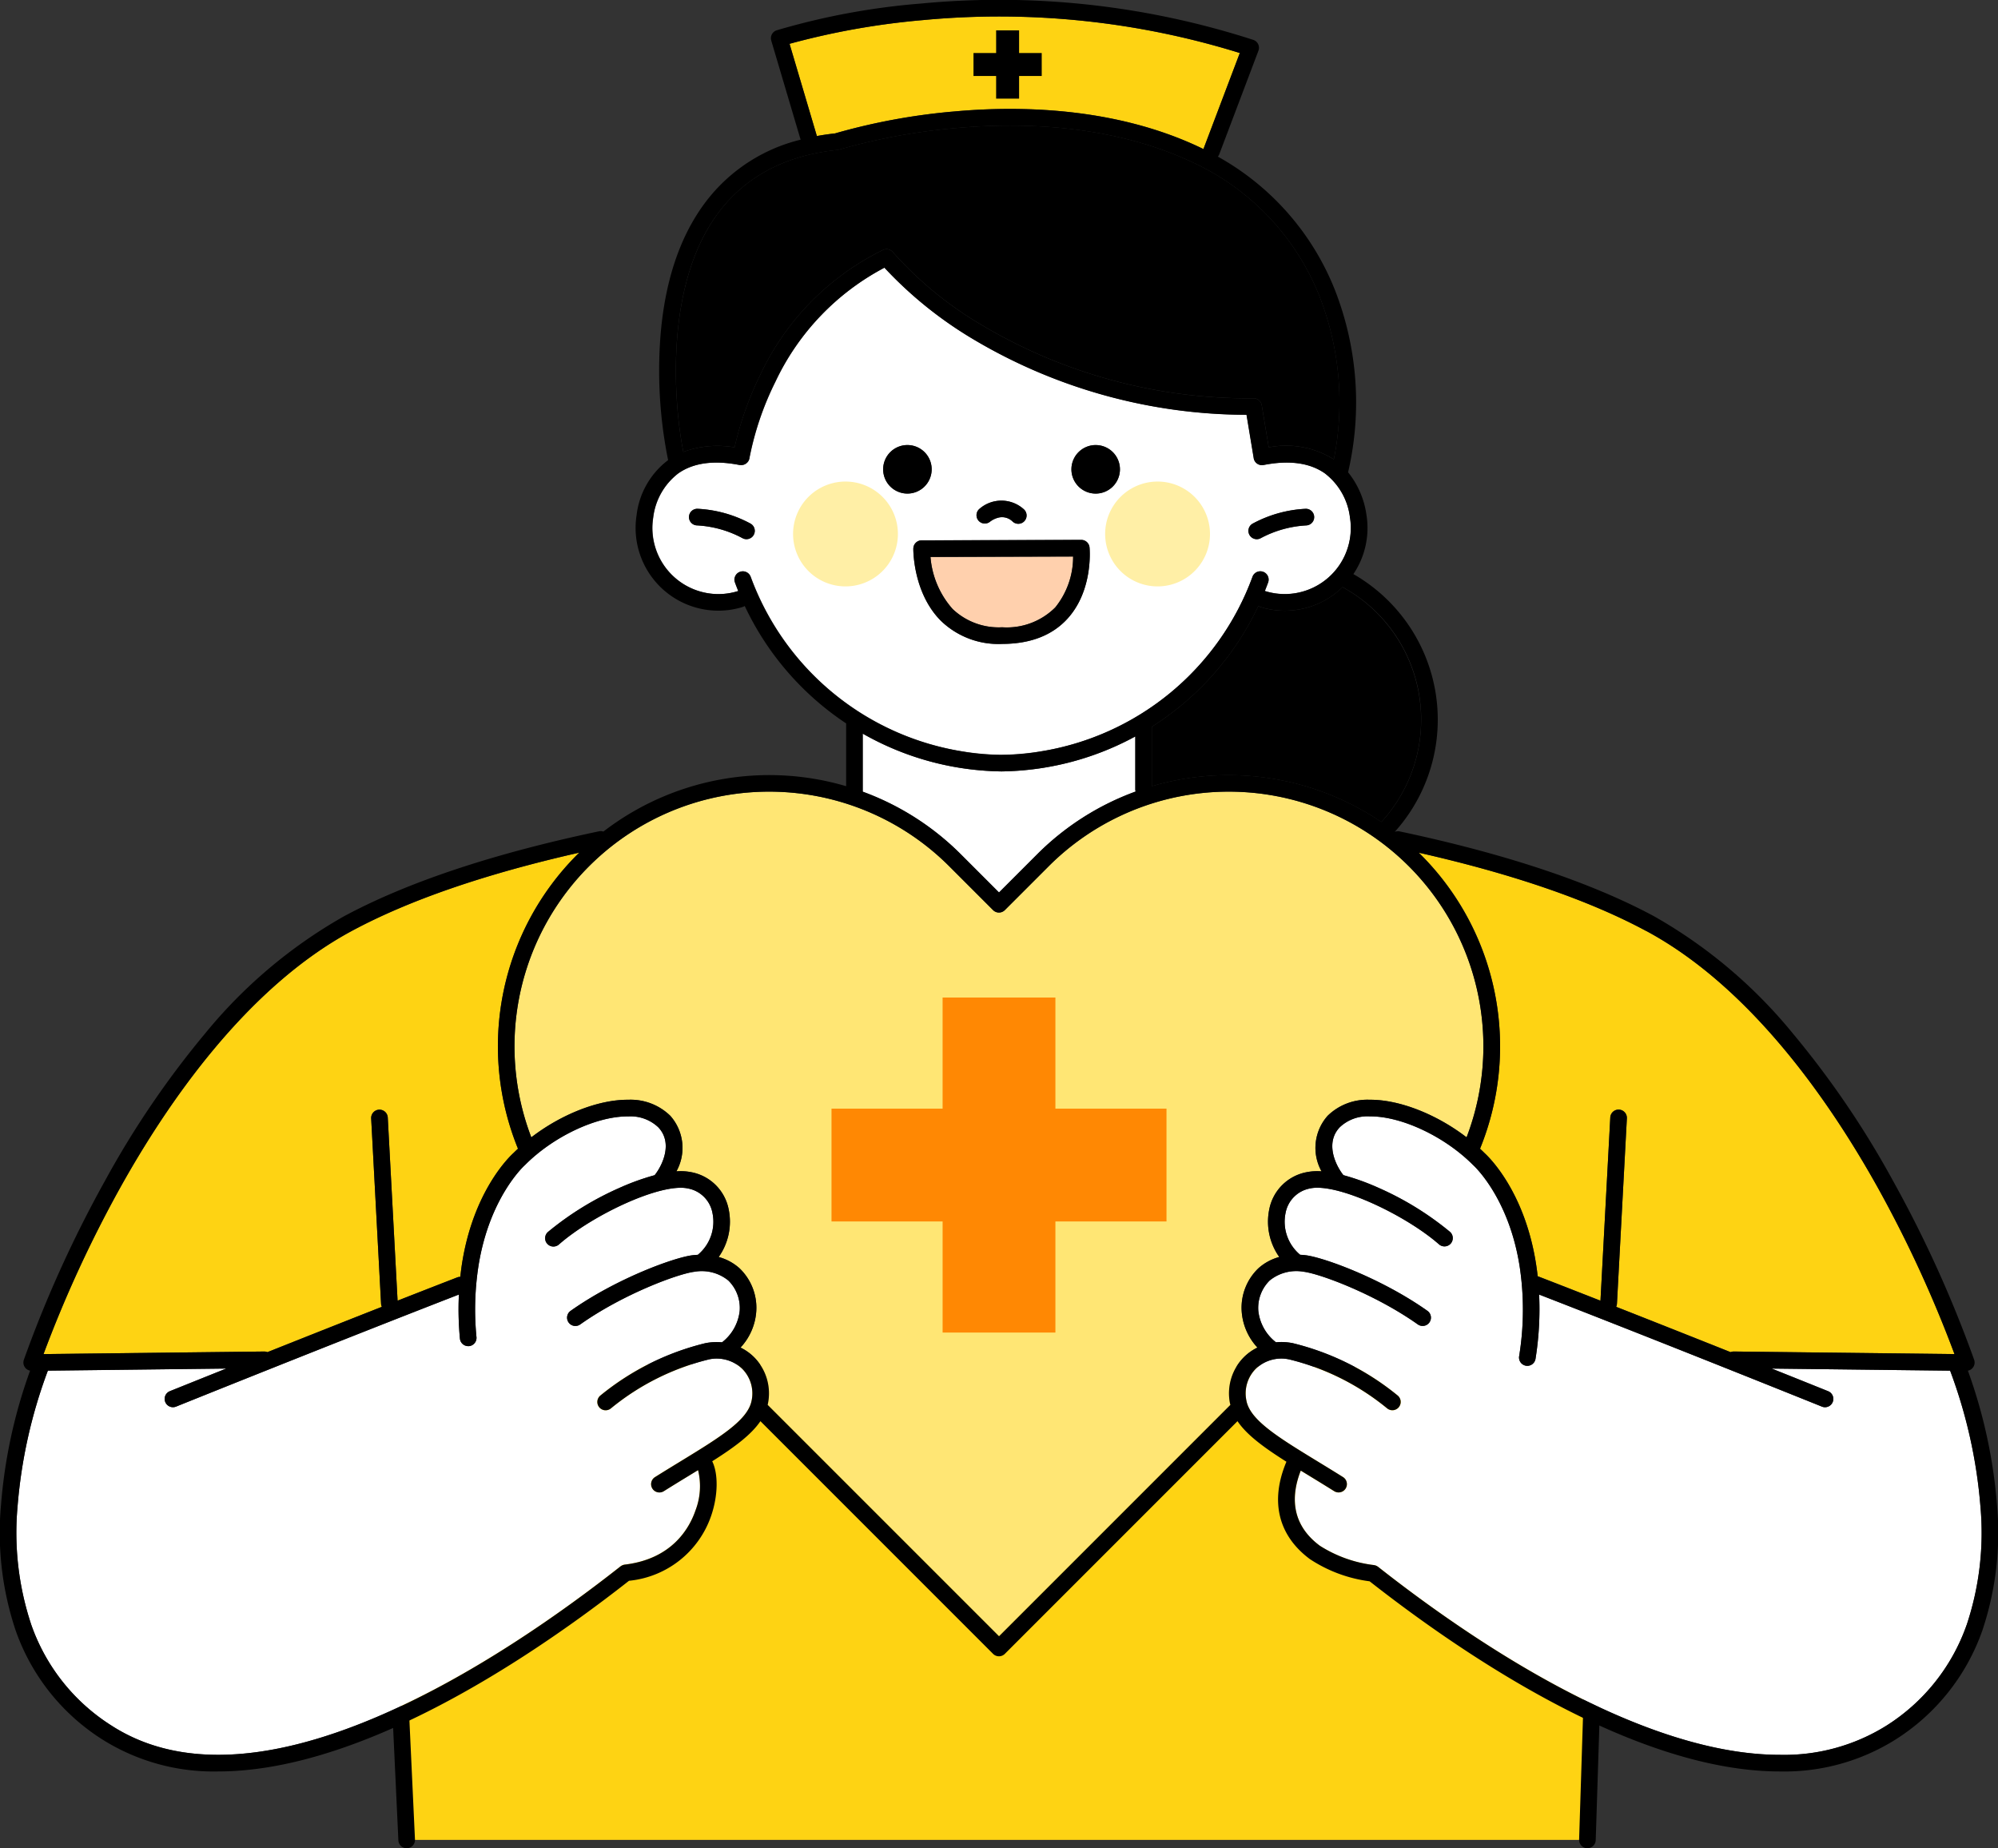
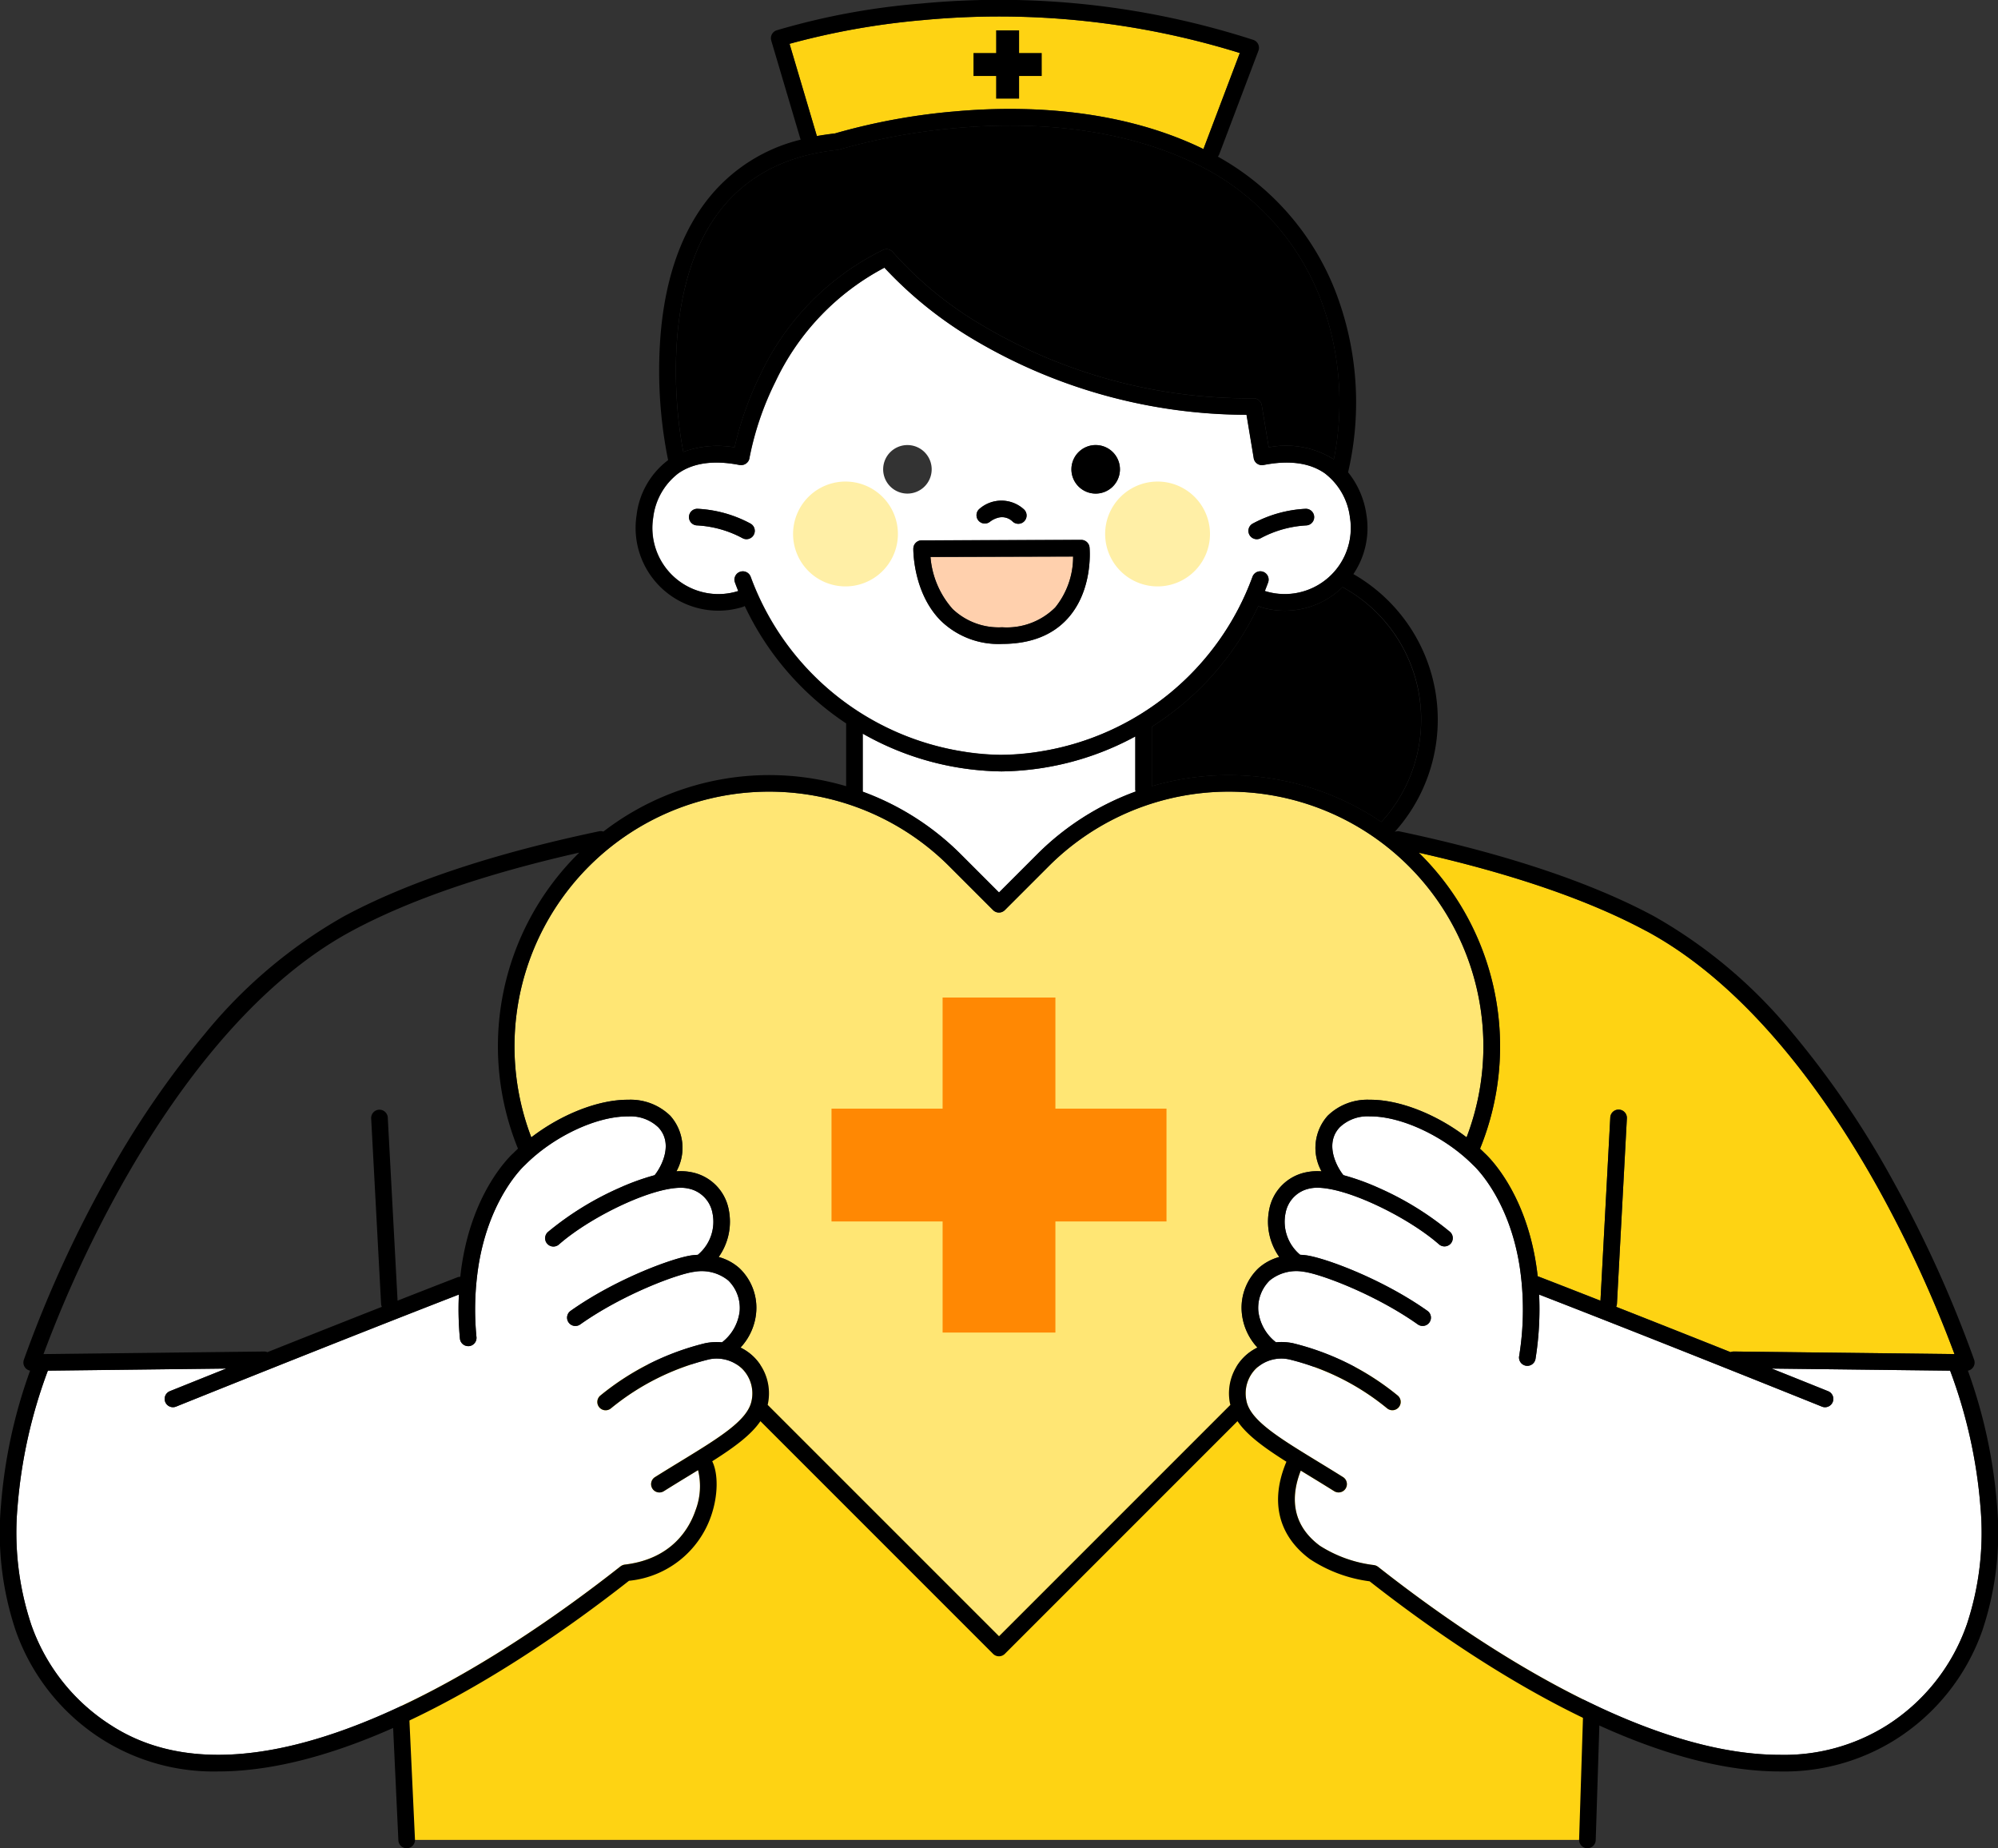
<svg xmlns="http://www.w3.org/2000/svg" id="グループ_547" data-name="グループ 547" width="232.517" height="215.06" viewBox="0 0 232.517 215.06">
  <rect x="0" y="0" width="232.517" height="215.06" fill="#333333" stroke="none" />
  <defs>
    <clipPath id="clip-path">
      <rect id="長方形_261" data-name="長方形 261" width="232.517" height="215.059" fill="none" />
    </clipPath>
  </defs>
  <path id="パス_5718" data-name="パス 5718" d="M100.919,359.176l2.97,55.46H240.313l3.708-54.914Z" transform="translate(-56.348 -200.544)" fill="#fed313" />
  <g id="グループ_546" data-name="グループ 546">
    <g id="グループ_545" data-name="グループ 545" clip-path="url(#clip-path)">
      <path id="パス_5719" data-name="パス 5719" d="M105.082,466.233a.967.967,0,0,1-.965-.922l-.674-14.445a.967.967,0,1,1,1.932-.09l.674,14.445a.968.968,0,0,1-.921,1.011h-.046" transform="translate(-57.756 -251.173)" />
      <path id="パス_5720" data-name="パス 5720" d="M417.057,462.911h-.031a.967.967,0,0,1-.936-1l.541-17.073a.967.967,0,1,1,1.934.061l-.542,17.073a.967.967,0,0,1-.966.936" transform="translate(-232.321 -247.852)" />
      <path id="パス_5721" data-name="パス 5721" d="M184.925,70.52a38,38,0,0,1,2.975-8.408,30.681,30.681,0,0,1,14.3-14.563.967.967,0,0,1,1.166.274,42.765,42.765,0,0,0,10.32,8.46,60.718,60.718,0,0,0,31.639,8.528.967.967,0,0,1,.95.809l.814,4.9a10.449,10.449,0,0,1,7.575,1.4,33.874,33.874,0,0,0-1.655-18.941,28.924,28.924,0,0,0-14.92-15.69c-9.463-4.419-20.082-4.575-27.325-3.928A71.549,71.549,0,0,0,197.1,35.869a.976.976,0,0,1-.192.04c-6.3.655-11.1,3.3-14.258,7.851-6.061,8.734-4.657,22.513-3.685,27.285a11.58,11.58,0,0,1,5.962-.524" transform="translate(-99.437 -18.468)" />
      <path id="パス_5722" data-name="パス 5722" d="M212.514,127.21a31.944,31.944,0,0,0,4.559-.4,31.587,31.587,0,0,0,24.654-20.323.967.967,0,1,1,1.817.665q-.184.5-.383.993c.012,0,.025,0,.037.007a7.609,7.609,0,0,0,3.5.25,7.691,7.691,0,0,0,6.374-8.8,7.6,7.6,0,0,0-2.932-5.155c-1.758-1.226-4.158-1.55-7.137-.963h-.014l-.014,0a.989.989,0,0,1-.16.013h0l-.019,0a.954.954,0,0,1-.163-.018c-.015,0-.03-.008-.045-.012a.957.957,0,0,1-.127-.039c-.017-.007-.034-.016-.051-.024a1.026,1.026,0,0,1-.106-.057c-.018-.011-.034-.024-.051-.036a.988.988,0,0,1-.088-.072c-.017-.015-.033-.031-.048-.048a.993.993,0,0,1-.07-.085c-.014-.019-.028-.038-.04-.058a.885.885,0,0,1-.054-.1c-.01-.021-.021-.042-.029-.064a.925.925,0,0,1-.036-.117c0-.017-.012-.032-.015-.049s0-.008,0-.013,0-.01,0-.016l-.839-5.05a62.449,62.449,0,0,1-31.9-8.853,46.661,46.661,0,0,1-10.237-8.264,28.938,28.938,0,0,0-12.693,13.288,34.724,34.724,0,0,0-3.015,8.87c0,.007,0,.013,0,.019s0,.012,0,.019c0,.026-.015.049-.023.074a.98.98,0,0,1-.029.095c-.012.03-.028.058-.043.087a.887.887,0,0,1-.044.081.962.962,0,0,1-.061.079c-.018.023-.035.045-.055.066a.918.918,0,0,1-.076.068.81.81,0,0,1-.064.053.978.978,0,0,1-.091.054c-.023.013-.045.027-.069.038a1.05,1.05,0,0,1-.1.037c-.024.008-.046.016-.071.022a.987.987,0,0,1-.116.017c-.024,0-.048.007-.072.007a.946.946,0,0,1-.117-.006c-.022,0-.042,0-.064,0l-.016,0-.022,0c-2.977-.587-5.378-.263-7.136.963a7.6,7.6,0,0,0-2.933,5.155,7.69,7.69,0,0,0,6.374,8.8,7.611,7.611,0,0,0,3.5-.25c.012,0,.025,0,.037-.007-.132-.329-.261-.659-.383-.993a.967.967,0,1,1,1.817-.665,31.587,31.587,0,0,0,24.654,20.323,31.944,31.944,0,0,0,4.559.4m29.207-26.9a14.472,14.472,0,0,1,6.169-1.727.967.967,0,0,1,.044,1.934,12.7,12.7,0,0,0-5.257,1.475.967.967,0,1,1-.957-1.681M183.67,101.63a.967.967,0,0,1-1.319.362,12.574,12.574,0,0,0-5.255-1.474.967.967,0,0,1,.021-1.934h.022a14.469,14.469,0,0,1,6.169,1.727.967.967,0,0,1,.363,1.319m39.877-10.463a2.823,2.823,0,1,1-2.9,2.746,2.823,2.823,0,0,1,2.9-2.746m-13.6,7.422a3.883,3.883,0,0,1,5.164.057.967.967,0,0,1-1.3,1.433,1.739,1.739,0,0,0-1.694-.458,2.7,2.7,0,0,0-.932.454.967.967,0,0,1-1.239-1.485m-11.209-4.676a2.823,2.823,0,1,1,2.745,2.9,2.823,2.823,0,0,1-2.745-2.9m3.509,9.3a.967.967,0,0,1,.965-.955l18.577-.054h0a.967.967,0,0,1,.963.876c.019.2.435,4.981-2.549,8.273-1.77,1.952-4.325,2.946-7.595,2.956h-.042a9.634,9.634,0,0,1-7.133-2.71c-3.213-3.243-3.191-8.177-3.189-8.386" transform="translate(-95.959 -39.382)" fill="#fff" />
      <path id="パス_5723" data-name="パス 5723" d="M320.5,157.3a9.7,9.7,0,0,1-1.535.123,9.5,9.5,0,0,1-2.843-.436.951.951,0,0,1-.225-.108,33.54,33.54,0,0,1-12.391,14.047c0,.023.007.044.007.068v6.852a31.662,31.662,0,0,1,26.7,4.164,17.6,17.6,0,0,0-4.517-27.331,9.56,9.56,0,0,1-5.2,2.622" transform="translate(-169.463 -86.361)" />
      <path id="パス_5724" data-name="パス 5724" d="M253.537,154.855a7.978,7.978,0,0,0,6.158-2.312,9.363,9.363,0,0,0,2.08-5.922l-16.6.048a10.352,10.352,0,0,0,2.577,6.058,7.78,7.78,0,0,0,5.751,2.127h.035" transform="translate(-136.892 -81.866)" fill="#ffd0ad" />
-       <path id="パス_5725" data-name="パス 5725" d="M213.331,17.971a72.919,72.919,0,0,1,13.932-2.559c7.493-.674,18.5-.511,28.364,4.1.2.093.394.188.59.284.008-.031.013-.062.025-.093l4.2-11.089A94.412,94.412,0,0,0,223.55,4.784,87.321,87.321,0,0,0,208.042,7.54l3.181,10.737q1.027-.189,2.108-.306" transform="translate(-116.159 -2.445)" fill="#fed313" />
+       <path id="パス_5725" data-name="パス 5725" d="M213.331,17.971a72.919,72.919,0,0,1,13.932-2.559c7.493-.674,18.5-.511,28.364,4.1.2.093.394.188.59.284.008-.031.013-.062.025-.093l4.2-11.089A94.412,94.412,0,0,0,223.55,4.784,87.321,87.321,0,0,0,208.042,7.54l3.181,10.737" transform="translate(-116.159 -2.445)" fill="#fed313" />
      <path id="パス_5726" data-name="パス 5726" d="M382.742,241.268a31.548,31.548,0,0,1-1.777,17.814c.177.165.351.331.52.5.428.385,4.652,4.377,5.991,12.855.078.49.143.984.2,1.48,2.356.912,4.823,1.874,7.306,2.849l1.141-21.3a.967.967,0,1,1,1.931.1L396.9,277.121a.98.98,0,0,1-.092.362c4.682,1.841,9.336,3.688,13.319,5.275a.968.968,0,0,1,.377-.076h.012l25.665.3a142.386,142.386,0,0,0-8.858-19.25c-5.581-10.045-14.791-23.4-26.984-29.969-6.667-3.593-15.575-6.66-26.505-9.13.072.071.146.141.218.213a31.406,31.406,0,0,1,8.692,16.421" transform="translate(-208.727 -125.423)" fill="#fed313" />
      <path id="パス_5727" data-name="パス 5727" d="M410.224,323.712l-20.764-.245c3.936,1.574,6.5,2.606,6.567,2.634a.967.967,0,1,1-.723,1.794c-.187-.076-18.4-7.413-32.909-13.039a36.61,36.61,0,0,1-.421,7.478.967.967,0,0,1-.954.816.99.99,0,0,1-.152-.012.968.968,0,0,1-.8-1.106,33.614,33.614,0,0,0,.053-10.495c-1.264-8-5.343-11.691-5.384-11.727l-.048-.045c-3.262-3.282-8.257-5.643-11.921-5.643h-.093a4.678,4.678,0,0,0-3.481,1.264c-1.729,1.818-.5,4.412.421,5.576a28.008,28.008,0,0,1,4.145,1.5,35.42,35.42,0,0,1,8.261,5.1.967.967,0,0,1-1.276,1.453c-3.906-3.428-11.888-7.2-15.015-6.506a3.556,3.556,0,0,0-2.841,2.837,4.994,4.994,0,0,0,1.689,4.876l.009.009c.2.01.4.025.61.049,2.114.25,8.855,2.693,14.2,6.475a.967.967,0,0,1-1.117,1.579c-5.01-3.543-11.421-5.91-13.311-6.133a4.908,4.908,0,0,0-3.932,1.024,4.484,4.484,0,0,0-1.32,3.523,5.362,5.362,0,0,0,2.056,3.666,6.73,6.73,0,0,1,1.941.1,30.77,30.77,0,0,1,12.205,6.081.967.967,0,0,1-1.2,1.517,28.684,28.684,0,0,0-11.376-5.7,4.3,4.3,0,0,0-3.926,1.091,4.066,4.066,0,0,0-1.084,3.7c.422,2.27,3.723,4.287,8.293,7.079.942.576,1.918,1.171,2.948,1.817a.967.967,0,0,1-1.029,1.639c-1.02-.64-1.99-1.233-2.928-1.805l-.959-.587c-1.043,2.659-1.324,6.111,2.221,8.744a15.039,15.039,0,0,0,6.28,2.247c.022,0,.042.01.064.014a.829.829,0,0,1,.109.023.856.856,0,0,1,.083.032.941.941,0,0,1,.092.04c.03.016.057.035.085.054s.042.024.062.039c6.871,5.407,17.368,12.831,28.358,17.5,6.871,2.918,13.02,4.378,18.4,4.378a22.438,22.438,0,0,0,12.392-3.391,22.774,22.774,0,0,0,9.342-11.717,33.859,33.859,0,0,0,1.607-13.777,58.2,58.2,0,0,0-3.529-15.817" transform="translate(-183.278 -164.222)" fill="#fff" />
      <path id="パス_5728" data-name="パス 5728" d="M220.2,269.024a6.353,6.353,0,0,1,1.957-4.987,5.976,5.976,0,0,1,2.42-1.307,7.092,7.092,0,0,1-1.166-5.543,5.458,5.458,0,0,1,4.313-4.317,6.356,6.356,0,0,1,1.769-.105,5.619,5.619,0,0,1,.712-6.465,6.607,6.607,0,0,1,4.862-1.865h.113c3.452,0,7.748,1.72,11.194,4.372a29.633,29.633,0,0,0-48.628-31.547l-5.109,5.108a.966.966,0,0,1-1.367,0l-5.108-5.108a29.635,29.635,0,0,0-48.63,31.549c3.447-2.653,7.744-4.374,11.2-4.374h.113a6.606,6.606,0,0,1,4.861,1.865,5.618,5.618,0,0,1,.712,6.465,6.352,6.352,0,0,1,1.769.106,5.458,5.458,0,0,1,4.313,4.317,7.093,7.093,0,0,1-1.166,5.543,5.964,5.964,0,0,1,2.42,1.307,6.352,6.352,0,0,1,1.957,4.987,6.848,6.848,0,0,1-1.834,4.244,5.9,5.9,0,0,1,1.563,1.106,5.971,5.971,0,0,1,1.625,5.427c-.008.046-.02.091-.03.136l26.922,26.922,26.922-26.922c-.01-.045-.021-.091-.03-.136a5.972,5.972,0,0,1,1.625-5.427,5.892,5.892,0,0,1,1.562-1.106,6.849,6.849,0,0,1-1.834-4.244" transform="translate(-75.701 -116.468)" fill="#ffe674" />
      <path id="パス_5729" data-name="パス 5729" d="M84.9,322.411a28.685,28.685,0,0,0-11.376,5.7.967.967,0,1,1-1.2-1.517,30.771,30.771,0,0,1,12.205-6.081,6.73,6.73,0,0,1,1.941-.1,5.361,5.361,0,0,0,2.056-3.667,4.481,4.481,0,0,0-1.319-3.522,4.907,4.907,0,0,0-3.932-1.024c-1.89.223-8.3,2.589-13.312,6.133a.967.967,0,0,1-1.117-1.579c5.347-3.782,12.088-6.226,14.2-6.475.206-.024.409-.039.611-.049a.084.084,0,0,1,.01-.009,5,5,0,0,0,1.688-4.876,3.556,3.556,0,0,0-2.841-2.836c-3.126-.693-11.109,3.078-15.015,6.506a.967.967,0,1,1-1.275-1.453,35.4,35.4,0,0,1,8.26-5.1,28.055,28.055,0,0,1,4.146-1.5c.922-1.164,2.149-3.757.42-5.575a4.681,4.681,0,0,0-3.482-1.264c-3.68-.045-8.724,2.333-12.013,5.643-.016.016-.033.032-.049.047-.039.034-4.118,3.722-5.382,11.725a33.026,33.026,0,0,0-.23,8.263.967.967,0,0,1-.871,1.054c-.03,0-.062,0-.092,0a.967.967,0,0,1-.962-.876,35.992,35.992,0,0,1-.121-5.129c-14.5,5.624-32.728,12.966-32.913,13.04a.967.967,0,0,1-.723-1.794c.068-.028,2.631-1.06,6.567-2.634l-20.764.245a58.2,58.2,0,0,0-3.529,15.817A33.875,33.875,0,0,0,6.094,353.3a22.772,22.772,0,0,0,9.343,11.717c7.527,4.838,17.908,4.5,30.853-1.013,11-4.682,21.5-12.117,28.372-17.53.017-.013.036-.022.053-.034a1.03,1.03,0,0,1,.091-.058c.028-.015.057-.026.086-.038s.057-.024.087-.034a.93.93,0,0,1,.105-.023c.022,0,.041-.011.063-.014,5.507-.65,7.523-4.231,8.235-6.308a7.872,7.872,0,0,0,.3-4.687l-1.058.648c-.938.573-1.908,1.166-2.928,1.806a.967.967,0,0,1-1.028-1.639c1.03-.646,2-1.242,2.947-1.818,4.57-2.792,7.871-4.809,8.293-7.078a4.066,4.066,0,0,0-1.085-3.7,4.3,4.3,0,0,0-3.926-1.092" transform="translate(-2.445 -164.222)" fill="#fff" />
-       <path id="パス_5730" data-name="パス 5730" d="M37.145,282.682a.967.967,0,0,1,.377.076c3.983-1.587,8.637-3.434,13.319-5.275a.961.961,0,0,1-.092-.362L49.6,255.574a.967.967,0,1,1,1.931-.1l1.141,21.3c2.356-.924,4.7-1.839,6.944-2.708a.956.956,0,0,1,.357-.064c.057-.522.122-1.042.2-1.556,1.339-8.478,5.562-12.47,5.99-12.855.17-.17.344-.337.521-.5A31.56,31.56,0,0,1,73.6,224.847c.072-.072.146-.142.218-.213-10.931,2.47-19.839,5.537-26.506,9.13-12.2,6.577-21.418,19.944-27,30a142.179,142.179,0,0,0-8.842,19.219l25.665-.3h.011" transform="translate(-6.403 -125.423)" fill="#fed313" />
      <path id="パス_5731" data-name="パス 5731" d="M248.344,197.259a33.875,33.875,0,0,1-4.85.42h-.027a33.886,33.886,0,0,1-4.85-.42,33.39,33.39,0,0,1-11.293-3.979v6.755a31.38,31.38,0,0,1,11.436,7.305l4.424,4.425,4.425-4.425a31.38,31.38,0,0,1,11.478-7.321.956.956,0,0,1-.042-.268v-6.141a33.4,33.4,0,0,1-10.7,3.648" transform="translate(-126.925 -107.917)" fill="#fff" />
      <path id="パス_5732" data-name="パス 5732" d="M258.084,275.735H245.156V262.807H232.028v12.929H219.1v13.127h12.929v12.929h13.127V288.863h12.929Z" transform="translate(-122.333 -146.737)" fill="#ff8803" />
      <path id="パス_5733" data-name="パス 5733" d="M221.177,133.134a6.1,6.1,0,1,1-5.931-6.261,6.1,6.1,0,0,1,5.931,6.261" transform="translate(-116.685 -70.838)" fill="#ffefa6" />
      <path id="パス_5734" data-name="パス 5734" d="M303.407,132.829a6.1,6.1,0,1,1-6.237-5.956,6.1,6.1,0,0,1,6.237,5.956" transform="translate(-162.597 -70.838)" fill="#ffefa6" />
      <path id="パス_5735" data-name="パス 5735" d="M264.453,10.634H261.82V8h-2.674v2.634h-2.634v2.674h2.634v2.634h2.674V13.308h2.634Z" transform="translate(-143.222 -4.467)" />
      <path id="パス_5736" data-name="パス 5736" d="M229.016,159.492a.965.965,0,0,0,.73-1.254A139.633,139.633,0,0,0,220.3,137.4a106.225,106.225,0,0,0-11.618-17.1,57.33,57.33,0,0,0-16.156-13.665c-7.354-3.964-17.327-7.292-29.641-9.893a.962.962,0,0,0-.549.045l-.008-.007A19.523,19.523,0,0,0,157.5,66.8a9.577,9.577,0,0,0,1.522-6.878,10.137,10.137,0,0,0-2.138-4.967,35.909,35.909,0,0,0-1.515-21.166,30.669,30.669,0,0,0-13.643-15.565.977.977,0,0,0,.169-.284L146.451,5.9a.967.967,0,0,0-.6-1.26,96.1,96.1,0,0,0-38.7-4.225A82.239,82.239,0,0,0,90.379,3.528a.967.967,0,0,0-.624,1.193l3.417,11.532a19.7,19.7,0,0,0-11.551,7.936c-3.1,4.467-4.747,10.453-4.9,17.792a52.5,52.5,0,0,0,1.03,11.558,9.383,9.383,0,0,0-3.665,6.385,9.633,9.633,0,0,0,9.514,11.134,9.487,9.487,0,0,0,2.843-.437.959.959,0,0,0,.225-.108A33.533,33.533,0,0,0,98.468,84.174c0,.013,0,.026,0,.039V91.48A31.636,31.636,0,0,0,70.22,96.76a.955.955,0,0,0-.5-.032c-12.354,2.6-22.357,5.938-29.728,9.911A57.33,57.33,0,0,0,23.834,120.3a106.252,106.252,0,0,0-11.618,17.1,139.638,139.638,0,0,0-9.444,20.835.965.965,0,0,0,.73,1.254,59.467,59.467,0,0,0-3.385,15.63,35.815,35.815,0,0,0,1.7,14.587,24.662,24.662,0,0,0,10.127,12.718,24.3,24.3,0,0,0,13.425,3.7c5.666,0,12.092-1.52,19.231-4.559,11.086-4.719,21.635-12.156,28.6-17.627a11.267,11.267,0,0,0,9.562-7.564c.817-2.383.835-4.892.123-6.342,2.543-1.612,4.517-3.055,5.609-4.666l27.076,27.076a.967.967,0,0,0,1.368,0l27.076-27.076c1.1,1.629,3.11,3.086,5.693,4.72-1.93,4.572-.97,8.581,2.734,11.332A16.435,16.435,0,0,0,159.391,184c6.966,5.464,17.512,12.889,28.586,17.592q10.675,4.533,19.17,4.533a24.312,24.312,0,0,0,13.425-3.7A24.662,24.662,0,0,0,230.7,189.709a35.815,35.815,0,0,0,1.7-14.587,59.461,59.461,0,0,0-3.386-15.63M191.61,108.341c12.193,6.572,21.4,19.925,26.983,29.969a142.2,142.2,0,0,1,8.859,19.251l-25.665-.3h-.011a.963.963,0,0,0-.377.076c-3.983-1.587-8.637-3.433-13.319-5.275a.961.961,0,0,0,.092-.362l1.154-21.547a.967.967,0,1,0-1.931-.1l-1.141,21.3c-2.483-.974-4.95-1.937-7.306-2.849q-.083-.744-.2-1.48c-1.339-8.478-5.562-12.469-5.99-12.855-.169-.17-.344-.337-.52-.5a31.564,31.564,0,0,0-6.915-34.235c-.072-.072-.146-.142-.218-.213,10.931,2.47,19.839,5.537,26.505,9.13M165.388,83.75a17.538,17.538,0,0,1-4.631,11.894,31.663,31.663,0,0,0-26.7-4.164V84.627c0-.023,0-.045-.007-.068a33.531,33.531,0,0,0,12.39-14.047.959.959,0,0,0,.225.108,9.486,9.486,0,0,0,2.843.437,9.7,9.7,0,0,0,1.535-.123,9.557,9.557,0,0,0,5.2-2.622,17.5,17.5,0,0,1,9.148,15.438M91.883,5.1A87.335,87.335,0,0,1,107.391,2.34a94.393,94.393,0,0,1,36.891,3.827l-4.2,11.089c-.011.03-.016.062-.025.093-.2-.1-.392-.191-.59-.284-9.868-4.608-20.871-4.772-28.363-4.1a72.936,72.936,0,0,0-13.932,2.559q-1.082.116-2.108.306Zm-8.673,20.2c3.16-4.555,7.958-7.2,14.258-7.851a.977.977,0,0,0,.192-.04,71.631,71.631,0,0,1,13.664-2.511c7.243-.647,17.862-.491,27.325,3.928a28.923,28.923,0,0,1,14.92,15.69,33.877,33.877,0,0,1,1.655,18.941,10.452,10.452,0,0,0-7.576-1.4l-.814-4.9a.967.967,0,0,0-.95-.809,60.72,60.72,0,0,1-31.639-8.527,42.771,42.771,0,0,1-10.32-8.461.968.968,0,0,0-1.166-.273,30.679,30.679,0,0,0-14.3,14.563,37.99,37.99,0,0,0-2.975,8.408,11.576,11.576,0,0,0-5.962.524c-.972-4.773-2.376-18.551,3.685-27.285m4.132,41.818a.967.967,0,0,0-1.817.665c.122.334.251.665.383.993-.012,0-.025,0-.037.008a7.606,7.606,0,0,1-3.5.25A7.69,7.69,0,0,1,76,60.228a7.6,7.6,0,0,1,2.933-5.155c1.757-1.226,4.159-1.549,7.136-.963l.022,0,.016,0c.022,0,.043,0,.065,0a.936.936,0,0,0,.116.006c.025,0,.048,0,.072-.008a.988.988,0,0,0,.116-.017c.025-.006.047-.015.071-.022a.952.952,0,0,0,.1-.038c.024-.011.046-.025.069-.037a.98.98,0,0,0,.091-.054c.023-.016.043-.035.064-.053a.919.919,0,0,0,.076-.068c.02-.021.037-.044.055-.066a.879.879,0,0,0,.061-.079.824.824,0,0,0,.044-.08.608.608,0,0,0,.072-.182c.007-.025.018-.048.023-.074,0-.006,0-.012,0-.019s0-.012,0-.019a34.73,34.73,0,0,1,3.015-8.87A28.936,28.936,0,0,1,102.92,31.152a46.663,46.663,0,0,0,10.237,8.264,62.44,62.44,0,0,0,31.9,8.853l.839,5.05c0,.005,0,.01,0,.016s0,.008,0,.013.011.032.015.049a.947.947,0,0,0,.036.117c.008.022.019.042.029.064a.886.886,0,0,0,.054.1c.012.02.026.039.04.057a.93.93,0,0,0,.07.085c.015.017.031.033.048.048a.912.912,0,0,0,.088.072c.017.012.034.025.051.036a.948.948,0,0,0,.106.057c.017.008.034.017.051.024a.9.9,0,0,0,.127.04c.015,0,.03.009.045.012a.953.953,0,0,0,.163.018l.019,0h.005a.987.987,0,0,0,.159-.013l.014,0h.015c2.978-.587,5.378-.263,7.136.963a7.6,7.6,0,0,1,2.932,5.155,7.69,7.69,0,0,1-6.374,8.8,7.6,7.6,0,0,1-3.5-.25c-.012,0-.025,0-.037-.008q.2-.493.383-.993a.967.967,0,0,0-1.817-.665,31.587,31.587,0,0,1-24.654,20.323,26.46,26.46,0,0,1-9.118,0A31.587,31.587,0,0,1,87.342,67.109M132.161,92.1a31.379,31.379,0,0,0-11.478,7.32l-4.424,4.424-4.424-4.424A31.383,31.383,0,0,0,100.4,92.118V85.363a33.4,33.4,0,0,0,11.293,3.979,33.892,33.892,0,0,0,4.85.42h.027a33.881,33.881,0,0,0,4.85-.42,33.394,33.394,0,0,0,10.7-3.649v6.142a.957.957,0,0,0,.042.268M13.907,138.341c5.583-10.056,14.8-23.424,27-30,6.667-3.593,15.575-6.66,26.505-9.13-.072.071-.146.141-.218.213a31.56,31.56,0,0,0-6.914,34.234c-.177.165-.352.332-.521.5-.428.385-4.652,4.377-5.99,12.855-.081.515-.146,1.034-.2,1.556a.956.956,0,0,0-.357.064c-2.246.87-4.587,1.784-6.944,2.708l-1.141-21.3a.967.967,0,1,0-1.932.1L44.347,151.7a.961.961,0,0,0,.091.362c-4.682,1.841-9.336,3.688-13.319,5.275a.963.963,0,0,0-.377-.076H30.73l-25.665.3a142.15,142.15,0,0,1,8.842-19.22M87.465,162.98c-.422,2.27-3.723,4.287-8.293,7.079-.942.576-1.918,1.171-2.947,1.817a.967.967,0,1,0,1.028,1.639c1.02-.64,1.99-1.233,2.928-1.805l1.058-.647a7.879,7.879,0,0,1-.3,4.687c-.712,2.077-2.729,5.657-8.236,6.307-.021,0-.041.01-.062.014a.952.952,0,0,0-.105.023.936.936,0,0,0-.087.034.825.825,0,0,0-.086.038.926.926,0,0,0-.091.057c-.017.012-.036.021-.053.034-6.872,5.413-17.372,12.849-28.372,17.531C30.9,205.3,20.519,205.638,12.991,200.8a22.774,22.774,0,0,1-9.342-11.717,33.86,33.86,0,0,1-1.607-13.777A58.2,58.2,0,0,1,5.571,159.49l20.764-.245c-3.936,1.575-6.5,2.607-6.567,2.634a.967.967,0,1,0,.723,1.794c.185-.075,18.411-7.416,32.913-13.04a35.993,35.993,0,0,0,.121,5.129.968.968,0,0,0,.962.876c.03,0,.061,0,.092,0a.967.967,0,0,0,.871-1.054,33.051,33.051,0,0,1,.23-8.263c1.264-8,5.343-11.691,5.382-11.725.017-.015.034-.03.05-.046,3.289-3.31,8.334-5.688,12.013-5.643a4.678,4.678,0,0,1,3.481,1.264c1.729,1.818.5,4.411-.42,5.575a27.982,27.982,0,0,0-4.146,1.5,35.43,35.43,0,0,0-8.261,5.1.967.967,0,0,0,1.276,1.454c3.906-3.428,11.889-7.2,15.015-6.506a3.556,3.556,0,0,1,2.841,2.837A5,5,0,0,1,81.222,146l-.009.009c-.2.01-.4.025-.61.049-2.114.25-8.855,2.693-14.2,6.475a.967.967,0,0,0,1.117,1.579c5.01-3.543,11.421-5.91,13.312-6.133a4.909,4.909,0,0,1,3.932,1.024,4.486,4.486,0,0,1,1.319,3.523,5.36,5.36,0,0,1-2.056,3.666,6.73,6.73,0,0,0-1.94.1,30.77,30.77,0,0,0-12.205,6.081.967.967,0,0,0,1.2,1.517,28.7,28.7,0,0,1,11.376-5.7,4.3,4.3,0,0,1,3.926,1.092,4.065,4.065,0,0,1,1.084,3.7m55.687.354c.009.046.02.091.03.136l-26.922,26.922L89.337,163.47c.01-.045.021-.091.03-.136a5.973,5.973,0,0,0-1.625-5.427,5.893,5.893,0,0,0-1.562-1.105,6.853,6.853,0,0,0,1.834-4.244,6.352,6.352,0,0,0-1.957-4.987,5.969,5.969,0,0,0-2.42-1.307A7.093,7.093,0,0,0,84.8,140.72a5.458,5.458,0,0,0-4.314-4.318,6.366,6.366,0,0,0-1.768-.106,5.618,5.618,0,0,0-.713-6.465,6.607,6.607,0,0,0-4.861-1.865h-.113c-3.452,0-7.748,1.721-11.2,4.374a29.635,29.635,0,0,1,48.63-31.549l5.108,5.109a.968.968,0,0,0,1.368,0l5.108-5.109a29.634,29.634,0,0,1,48.628,31.547c-3.447-2.652-7.743-4.372-11.194-4.372h-.113a6.607,6.607,0,0,0-4.861,1.865,5.619,5.619,0,0,0-.712,6.465,6.37,6.37,0,0,0-1.769.105,5.458,5.458,0,0,0-4.314,4.318,7.094,7.094,0,0,0,1.166,5.543,5.969,5.969,0,0,0-2.42,1.307,6.352,6.352,0,0,0-1.957,4.987,6.853,6.853,0,0,0,1.834,4.244,5.893,5.893,0,0,0-1.562,1.105,5.973,5.973,0,0,0-1.625,5.427m85.718,25.749a22.774,22.774,0,0,1-9.342,11.717,22.435,22.435,0,0,1-12.392,3.391c-5.381,0-11.53-1.46-18.4-4.378-10.99-4.667-21.487-12.091-28.358-17.5-.019-.015-.042-.026-.062-.04s-.055-.038-.085-.054a.939.939,0,0,0-.092-.04.861.861,0,0,0-.083-.032.835.835,0,0,0-.109-.023c-.022,0-.042-.011-.064-.014a15.039,15.039,0,0,1-6.28-2.247c-3.545-2.633-3.264-6.085-2.221-8.744l.959.587c.938.573,1.908,1.166,2.928,1.805a.967.967,0,0,0,1.029-1.639c-1.03-.646-2.005-1.242-2.948-1.817-4.57-2.792-7.871-4.809-8.293-7.079a4.066,4.066,0,0,1,1.084-3.7,4.3,4.3,0,0,1,3.926-1.091,28.684,28.684,0,0,1,11.376,5.7.967.967,0,0,0,1.2-1.517,30.77,30.77,0,0,0-12.205-6.081,6.732,6.732,0,0,0-1.941-.1,5.361,5.361,0,0,1-2.056-3.666,4.484,4.484,0,0,1,1.32-3.523,4.908,4.908,0,0,1,3.932-1.024c1.89.223,8.3,2.589,13.311,6.133a.967.967,0,0,0,1.117-1.579c-5.347-3.782-12.088-6.226-14.2-6.475-.206-.024-.409-.039-.61-.049L151.3,146a5,5,0,0,1-1.689-4.876,3.556,3.556,0,0,1,2.841-2.837c3.127-.693,11.11,3.078,15.015,6.506a.967.967,0,0,0,1.276-1.454,35.42,35.42,0,0,0-8.261-5.1,28.009,28.009,0,0,0-4.145-1.5c-.922-1.163-2.15-3.757-.421-5.575a4.678,4.678,0,0,1,3.481-1.264h.093c3.664,0,8.659,2.362,11.921,5.643l.047.045c.041.036,4.12,3.724,5.384,11.727a33.615,33.615,0,0,1-.053,10.495.968.968,0,0,0,.8,1.106.992.992,0,0,0,.152.012.967.967,0,0,0,.954-.816,36.606,36.606,0,0,0,.421-7.478c14.506,5.625,32.722,12.963,32.909,13.039a.967.967,0,1,0,.723-1.794c-.069-.028-2.631-1.06-6.567-2.634l20.764.245a58.2,58.2,0,0,1,3.529,15.817,33.86,33.86,0,0,1-1.607,13.777" transform="translate(0 0)" />
      <path id="パス_5737" data-name="パス 5737" d="M188.726,135.772a14.478,14.478,0,0,0-6.169-1.727h-.022a.967.967,0,0,0-.021,1.934,12.571,12.571,0,0,1,5.255,1.475.967.967,0,0,0,.957-1.681" transform="translate(-101.378 -74.843)" />
      <path id="パス_5738" data-name="パス 5738" d="M329.9,137.58a.965.965,0,0,0,.477-.127,12.694,12.694,0,0,1,5.257-1.475.967.967,0,0,0-.044-1.934,14.485,14.485,0,0,0-6.169,1.727.967.967,0,0,0,.479,1.808" transform="translate(-183.655 -74.843)" />
      <path id="パス_5739" data-name="パス 5739" d="M258.895,134.322a2.71,2.71,0,0,1,.932-.454,1.742,1.742,0,0,1,1.695.459.967.967,0,1,0,1.3-1.433,3.883,3.883,0,0,0-5.164-.057.967.967,0,0,0,1.239,1.486" transform="translate(-143.669 -73.629)" />
-       <path id="パス_5740" data-name="パス 5740" d="M238.353,120.15a2.823,2.823,0,1,0-2.9,2.746,2.824,2.824,0,0,0,2.9-2.746" transform="translate(-129.931 -65.466)" />
      <path id="パス_5741" data-name="パス 5741" d="M285.065,122.9a2.823,2.823,0,1,0-2.746-2.9,2.823,2.823,0,0,0,2.746,2.9" transform="translate(-157.631 -65.466)" />
      <path id="パス_5742" data-name="パス 5742" d="M251.02,154.341c3.27-.009,5.825-1,7.595-2.956,2.985-3.292,2.568-8.071,2.549-8.273a.967.967,0,0,0-.963-.875h0l-18.577.054a.967.967,0,0,0-.964.956c0,.208-.025,5.143,3.189,8.386a9.634,9.634,0,0,0,7.133,2.71h.042m-8.369-10.119,16.6-.048a9.362,9.362,0,0,1-2.08,5.922,7.978,7.978,0,0,1-6.158,2.312h-.035a7.78,7.78,0,0,1-5.751-2.128,10.353,10.353,0,0,1-2.577-6.057" transform="translate(-134.369 -79.417)" />
    </g>
  </g>
</svg>